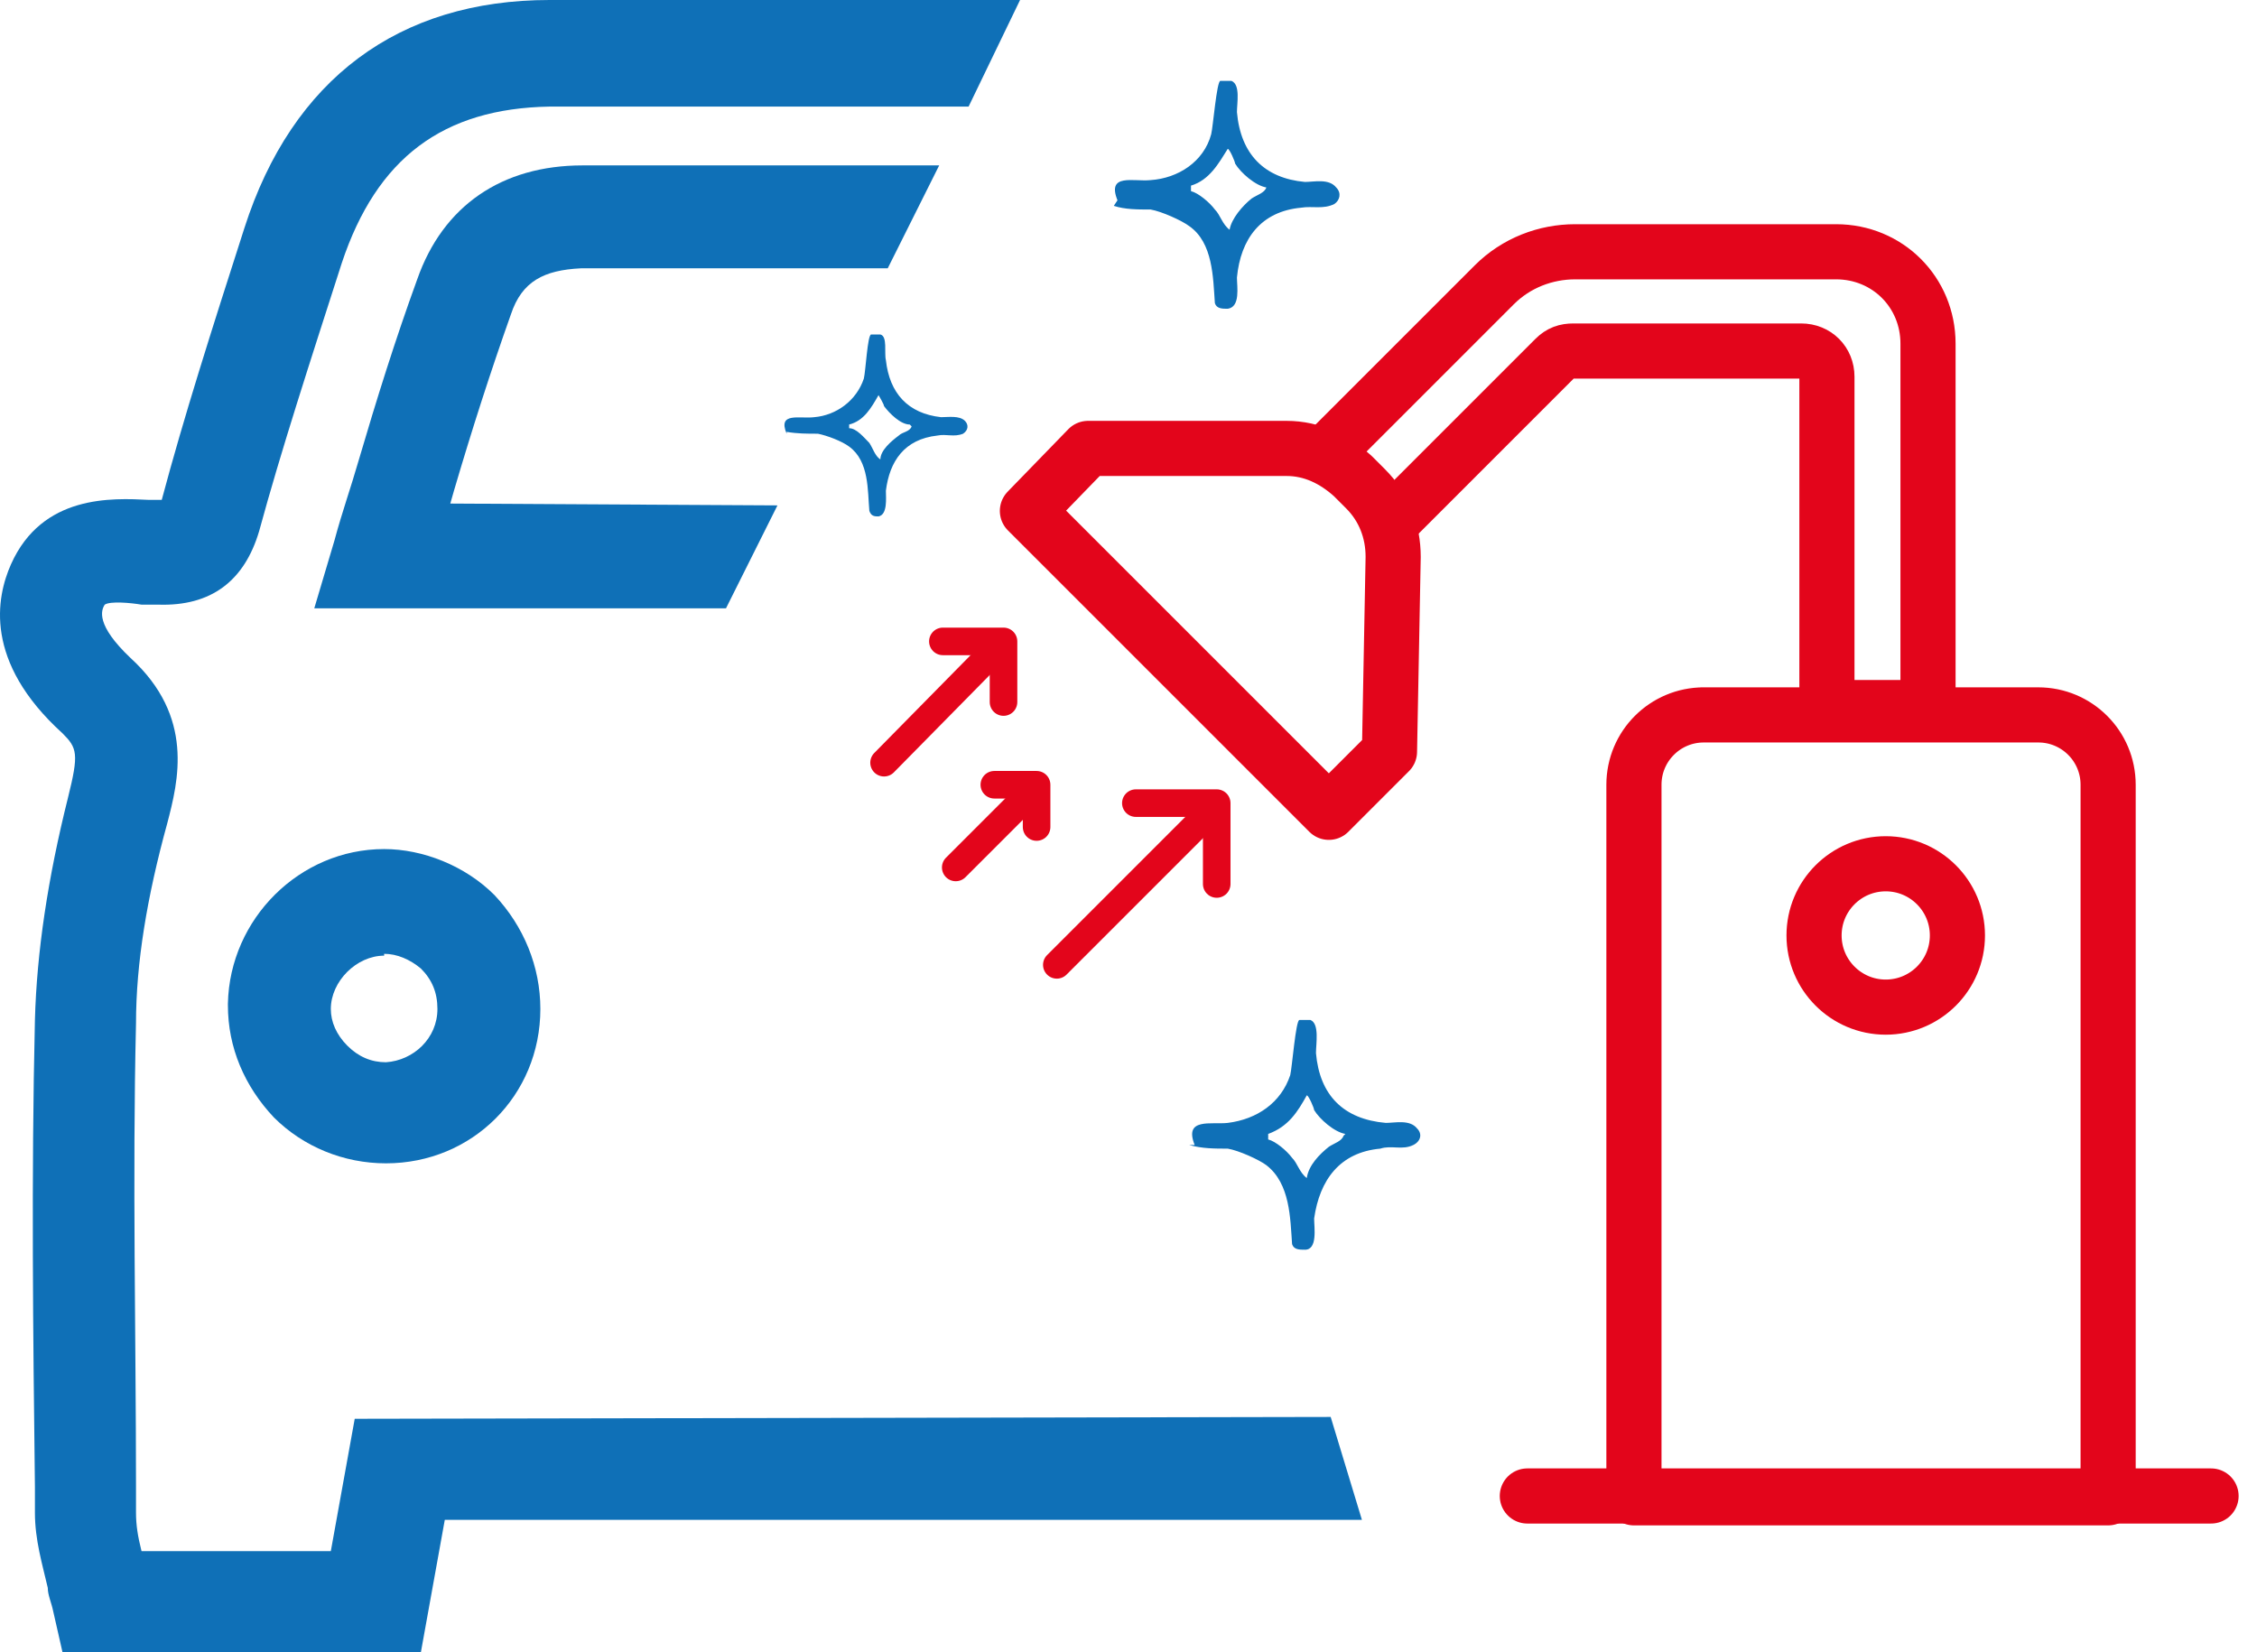
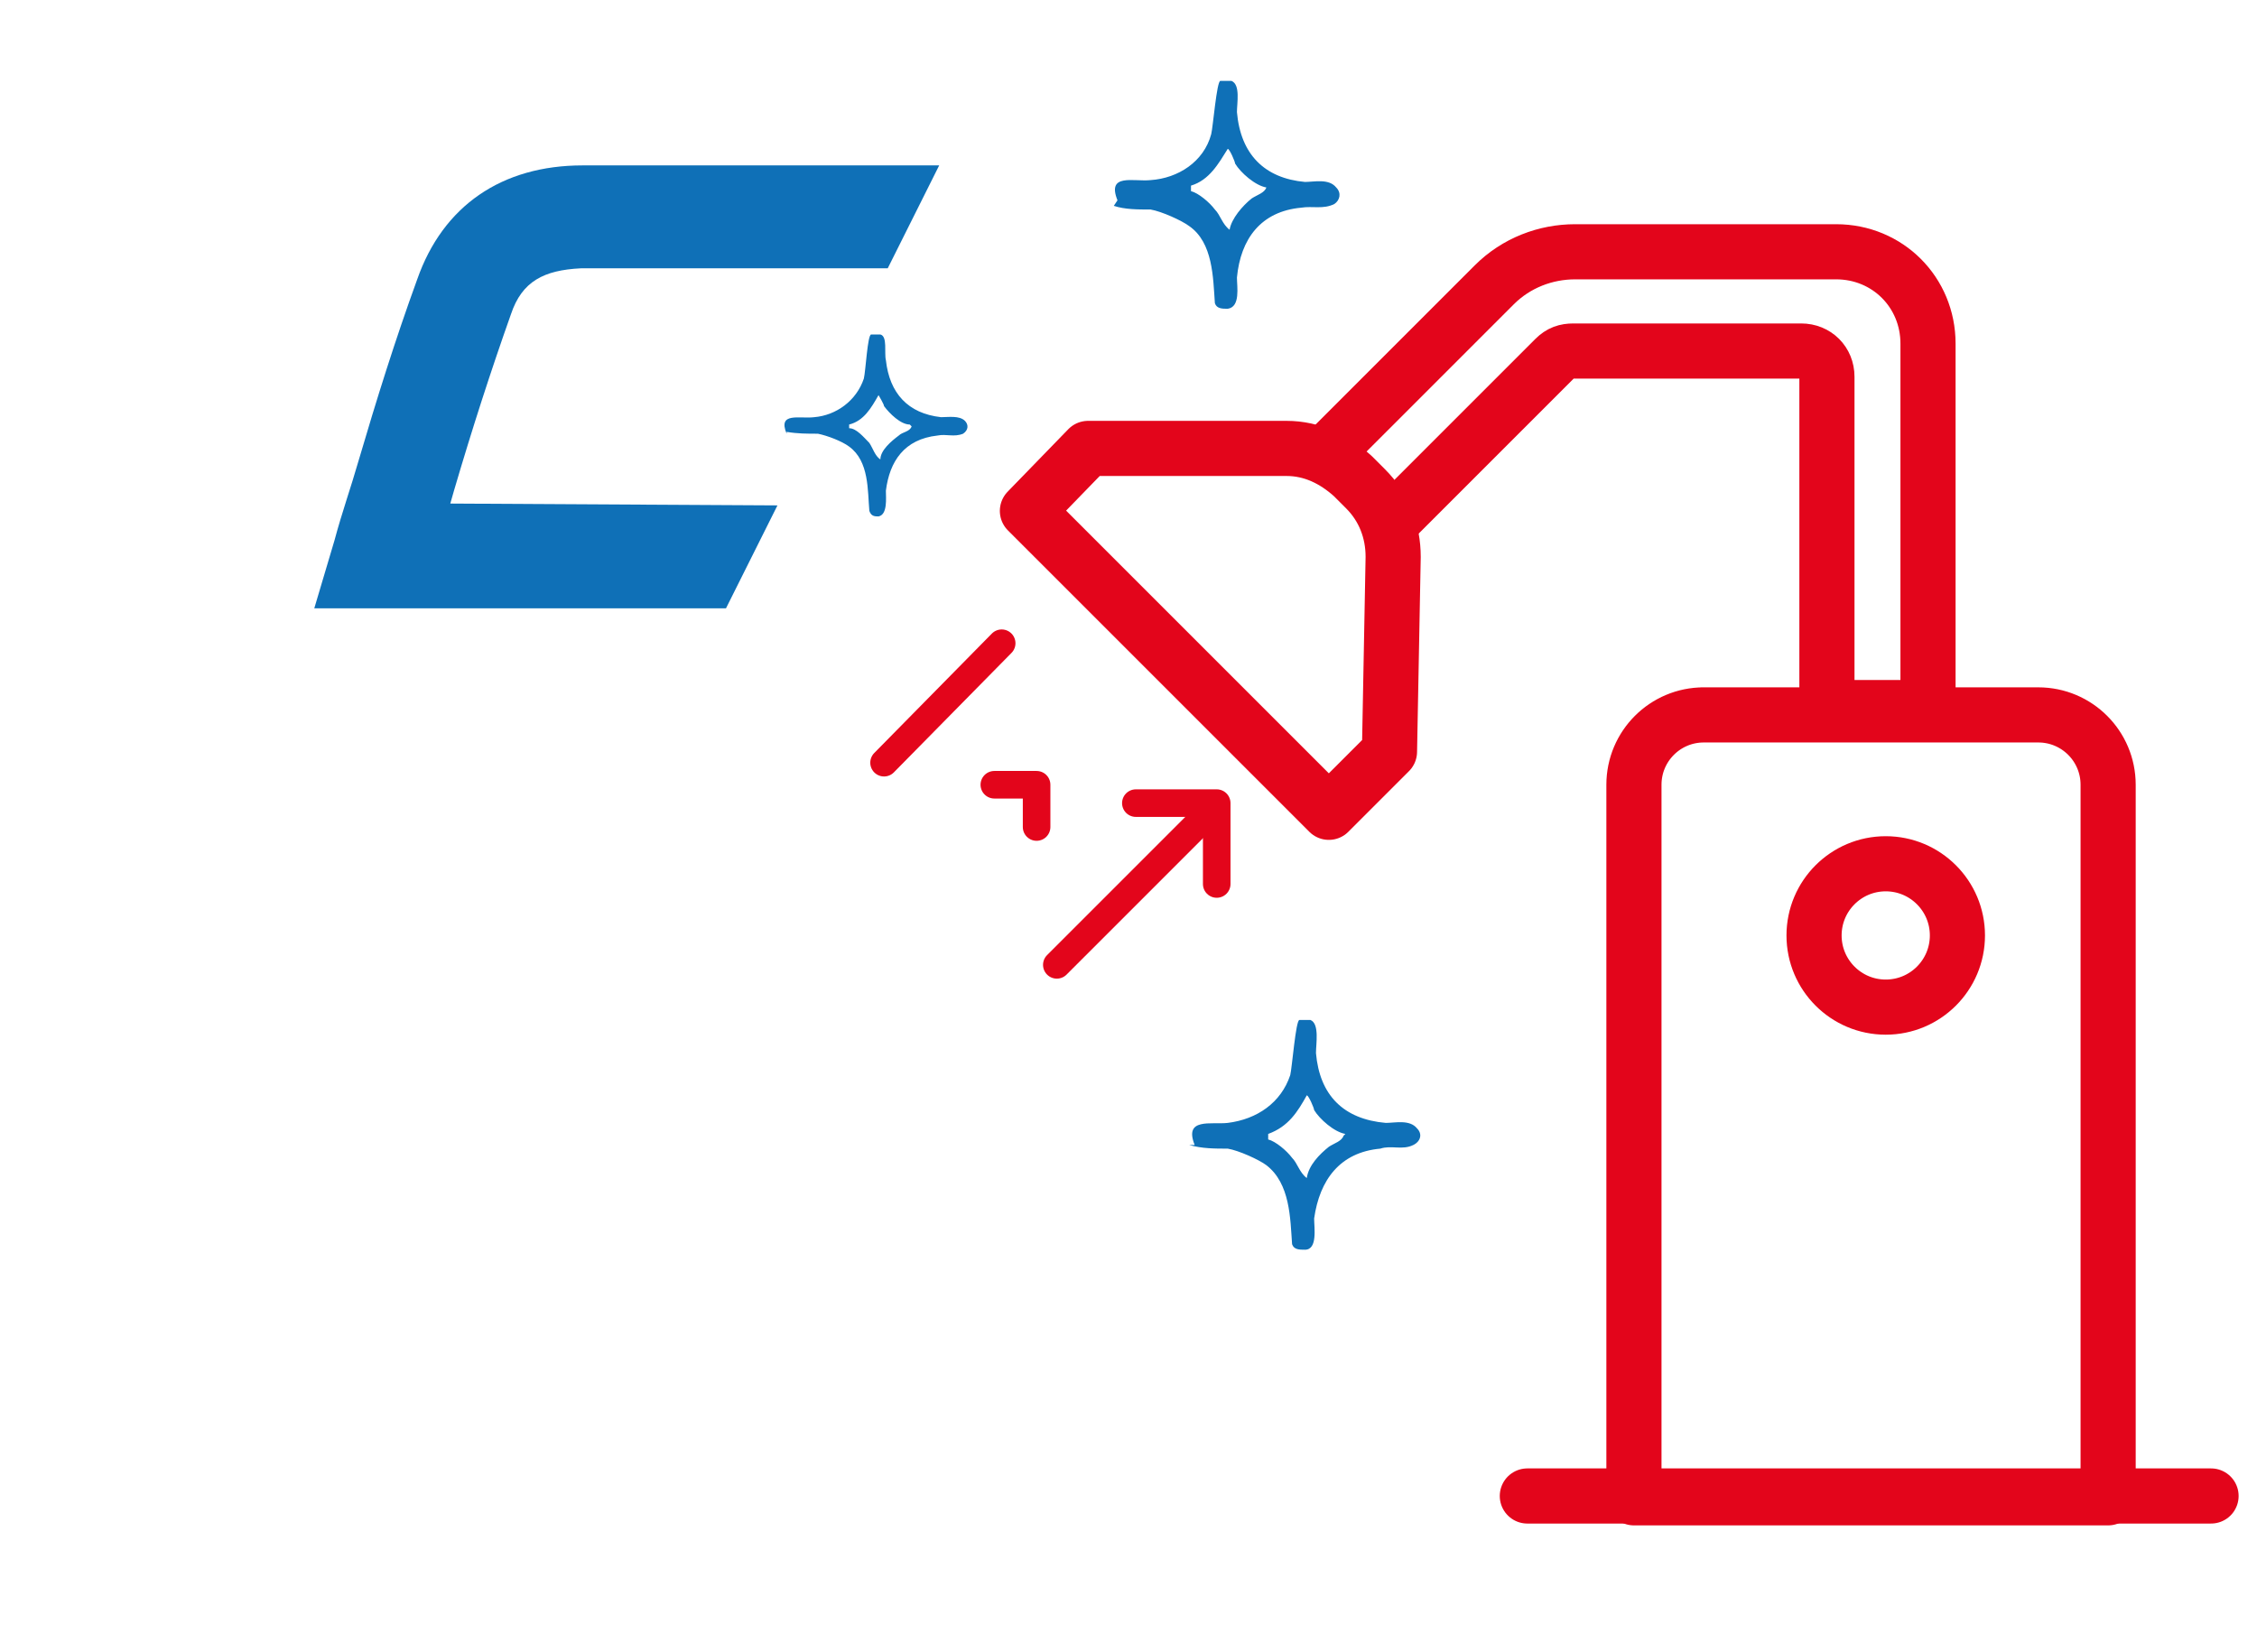
<svg xmlns="http://www.w3.org/2000/svg" id="Calque_2" version="1.1" viewBox="0 0 122.8 89.9">
  <defs>
    <style>
      .st0 {
        fill: #0f70b7;
      }

      .st1 {
        stroke-width: 3px;
      }

      .st1, .st2 {
        fill: none;
        stroke: #e3051b;
        stroke-linecap: round;
        stroke-linejoin: round;
      }

      .st2 {
        stroke-width: 1.5px;
      }
    </style>
  </defs>
  <g>
    <path class="st0" d="M24.5,27.4l.2-.7c1-3.4,2-6.5,3.1-9.6.6-1.8,1.8-2.4,3.8-2.5,5.4,0,11,0,16.7,0l2.8-5.6c-6.6,0-13.1,0-19.4,0h0c-4.4,0-7.6,2.2-9,6.2-1.2,3.3-2.2,6.5-3.2,9.9-.4,1.4-.9,2.8-1.3,4.3l-1.1,3.7h22.4l2.8-5.6" />
-     <path class="st0" d="M19.3,77.2l-1.3,7.2H7.7c-.2-.8-.3-1.4-.3-2.1v-1.4c0-8.2-.2-16.8,0-25.2,0-3.3.6-6.9,1.7-10.9.6-2.3,1.5-5.8-2-9-1.9-1.8-1.6-2.6-1.4-2.9.3-.2,1.4-.1,2,0h.9c2.9.1,4.7-1.3,5.5-4,1.2-4.4,2.7-9,4.5-14.6,1.9-5.7,5.5-8.4,11.3-8.5,7.9,0,15.4,0,22.8,0L55.5,0C47.2,0,38.8,0,29.9,0c-8.2,0-14,4.3-16.6,12.4-1.8,5.6-3.3,10.3-4.5,14.8h-.7c-2-.1-5.8-.3-7.5,3.5-.8,1.8-1.5,5.3,2.8,9.2.8.8.9,1.1.3,3.5-1.1,4.4-1.7,8.4-1.8,12.1-.2,8.5-.1,17.1,0,25.4v1.4c0,1.5.4,2.8.7,4.1,0,.4.2.8.3,1.3l.5,2.2h19.5l1.3-7.2h49.9l-1.7-5.6" />
-     <path class="st0" d="M12.4,54.7c0,2.3.9,4.4,2.5,6.1,1.6,1.6,3.8,2.5,6.1,2.5h0c4.7,0,8.4-3.7,8.4-8.4,0-2.3-.9-4.5-2.5-6.2-1.6-1.6-3.9-2.5-6-2.5-4.6,0-8.4,3.8-8.5,8.4M20.9,51.9c.7,0,1.4.3,2,.8.6.6.9,1.3.9,2.2,0,1.6-1.3,2.8-2.8,2.9h0c-.8,0-1.5-.3-2.1-.9-.6-.6-.9-1.3-.9-2,0-1.5,1.4-2.9,2.9-2.9h0Z" />
  </g>
  <path class="st0" d="M60.8,10.9c-.6-1.5.9-1,1.8-1.1,1.5-.1,2.9-1,3.3-2.5.1-.4.3-2.9.5-2.9h.6c.5.2.3,1.2.3,1.7.2,2.3,1.5,3.6,3.7,3.8.5,0,1.3-.2,1.7.3.3.3.2.7-.1.9-.6.3-1.2.1-1.8.2-2.2.2-3.3,1.7-3.5,3.8,0,.5.2,1.6-.5,1.7-.3,0-.6,0-.7-.3-.1-1.4-.1-3.3-1.4-4.2-.4-.3-1.5-.8-2.1-.9-.7,0-1.4,0-2-.2h0ZM68.9,10.2c-.6-.1-1.4-.8-1.7-1.3,0-.1-.3-.8-.4-.8-.5.8-1,1.7-2,2v.3c.4.1,1,.6,1.3,1,.3.3.4.8.8,1.1.1-.6.7-1.3,1.2-1.7.3-.2.7-.3.8-.6h0Z" />
  <path class="st0" d="M42.8,23.6c-.5-1.2.7-.8,1.5-.9,1.2-.1,2.3-.9,2.7-2.1.1-.4.2-2.4.4-2.4h.5c.4.1.2,1,.3,1.4.2,1.8,1.2,2.9,3,3.1.4,0,1-.1,1.3.2.2.2.2.5-.1.7-.5.2-.9,0-1.4.1-1.8.2-2.6,1.4-2.8,3,0,.4.1,1.3-.4,1.4-.2,0-.4,0-.5-.3-.1-1.1,0-2.7-1.1-3.5-.4-.3-1.2-.6-1.7-.7-.6,0-1.1,0-1.7-.1h0ZM49.5,23.1c-.5,0-1.1-.6-1.4-1,0-.1-.3-.6-.3-.6-.4.7-.8,1.4-1.6,1.6v.2c.4,0,.8.5,1.1.8.2.3.3.7.6.9,0-.5.6-1,1-1.3.2-.2.6-.2.7-.5h0Z" />
  <path class="st0" d="M65,62.3c-.6-1.5.9-1.1,1.8-1.2,1.6-.2,2.9-1.1,3.4-2.6.1-.4.3-3,.5-3h.6c.5.2.3,1.3.3,1.8.2,2.3,1.5,3.6,3.8,3.8.5,0,1.3-.2,1.7.3.3.3.2.7-.2.9-.6.3-1.2,0-1.8.2-2.2.2-3.3,1.7-3.6,3.8,0,.5.2,1.7-.5,1.7-.3,0-.6,0-.7-.3-.1-1.4-.1-3.3-1.4-4.3-.4-.3-1.5-.8-2.1-.9-.7,0-1.4,0-2.1-.2h0ZM73.2,61.7c-.6-.1-1.4-.8-1.7-1.3,0-.1-.3-.8-.4-.8-.5.9-1,1.7-2.1,2.1v.3c.4.1,1,.6,1.3,1,.3.3.4.8.8,1.1.1-.7.7-1.3,1.2-1.7.3-.2.7-.3.8-.6Z" />
  <g>
    <line class="st2" x1="48.1" y1="41.5" x2="54.5" y2="35" />
-     <polyline class="st2" points="51.3 34.9 54.6 34.9 54.6 38.2" />
  </g>
  <g>
-     <line class="st2" x1="52" y1="47.2" x2="56.3" y2="42.9" />
    <polyline class="st2" points="54.1 42.7 56.4 42.7 56.4 45" />
  </g>
  <g>
    <line class="st2" x1="57.5" y1="52.5" x2="66.1" y2="43.9" />
    <polyline class="st2" points="61.8 43.7 66.2 43.7 66.2 48.1" />
  </g>
  <path class="st1" d="M56,27.9l16.3,16.3,3.3-3.3.2-10.6c0-1.4-.5-2.7-1.5-3.7l-.7-.7c-1-.9-2.2-1.5-3.6-1.5h-10.8l-3.3,3.4Z" />
  <path class="st1" d="M72.3,24.5l9-9c1.2-1.2,2.8-1.8,4.4-1.8h14.2c2.8,0,5,2.2,5,5v19.8h-5.5v-18c0-.8-.6-1.4-1.4-1.4h-12.4c-.4,0-.7.1-1,.4l-8.7,8.7" />
  <path class="st1" d="M92.6,38.9h18.3c2.1,0,3.8,1.7,3.8,3.8v38.8h-25.8v-38.8c0-2.1,1.7-3.8,3.8-3.8Z" />
  <line class="st1" x1="83.1" y1="81.4" x2="120.3" y2="81.4" />
  <circle class="st1" cx="102.6" cy="50.9" r="3.9" />
</svg>